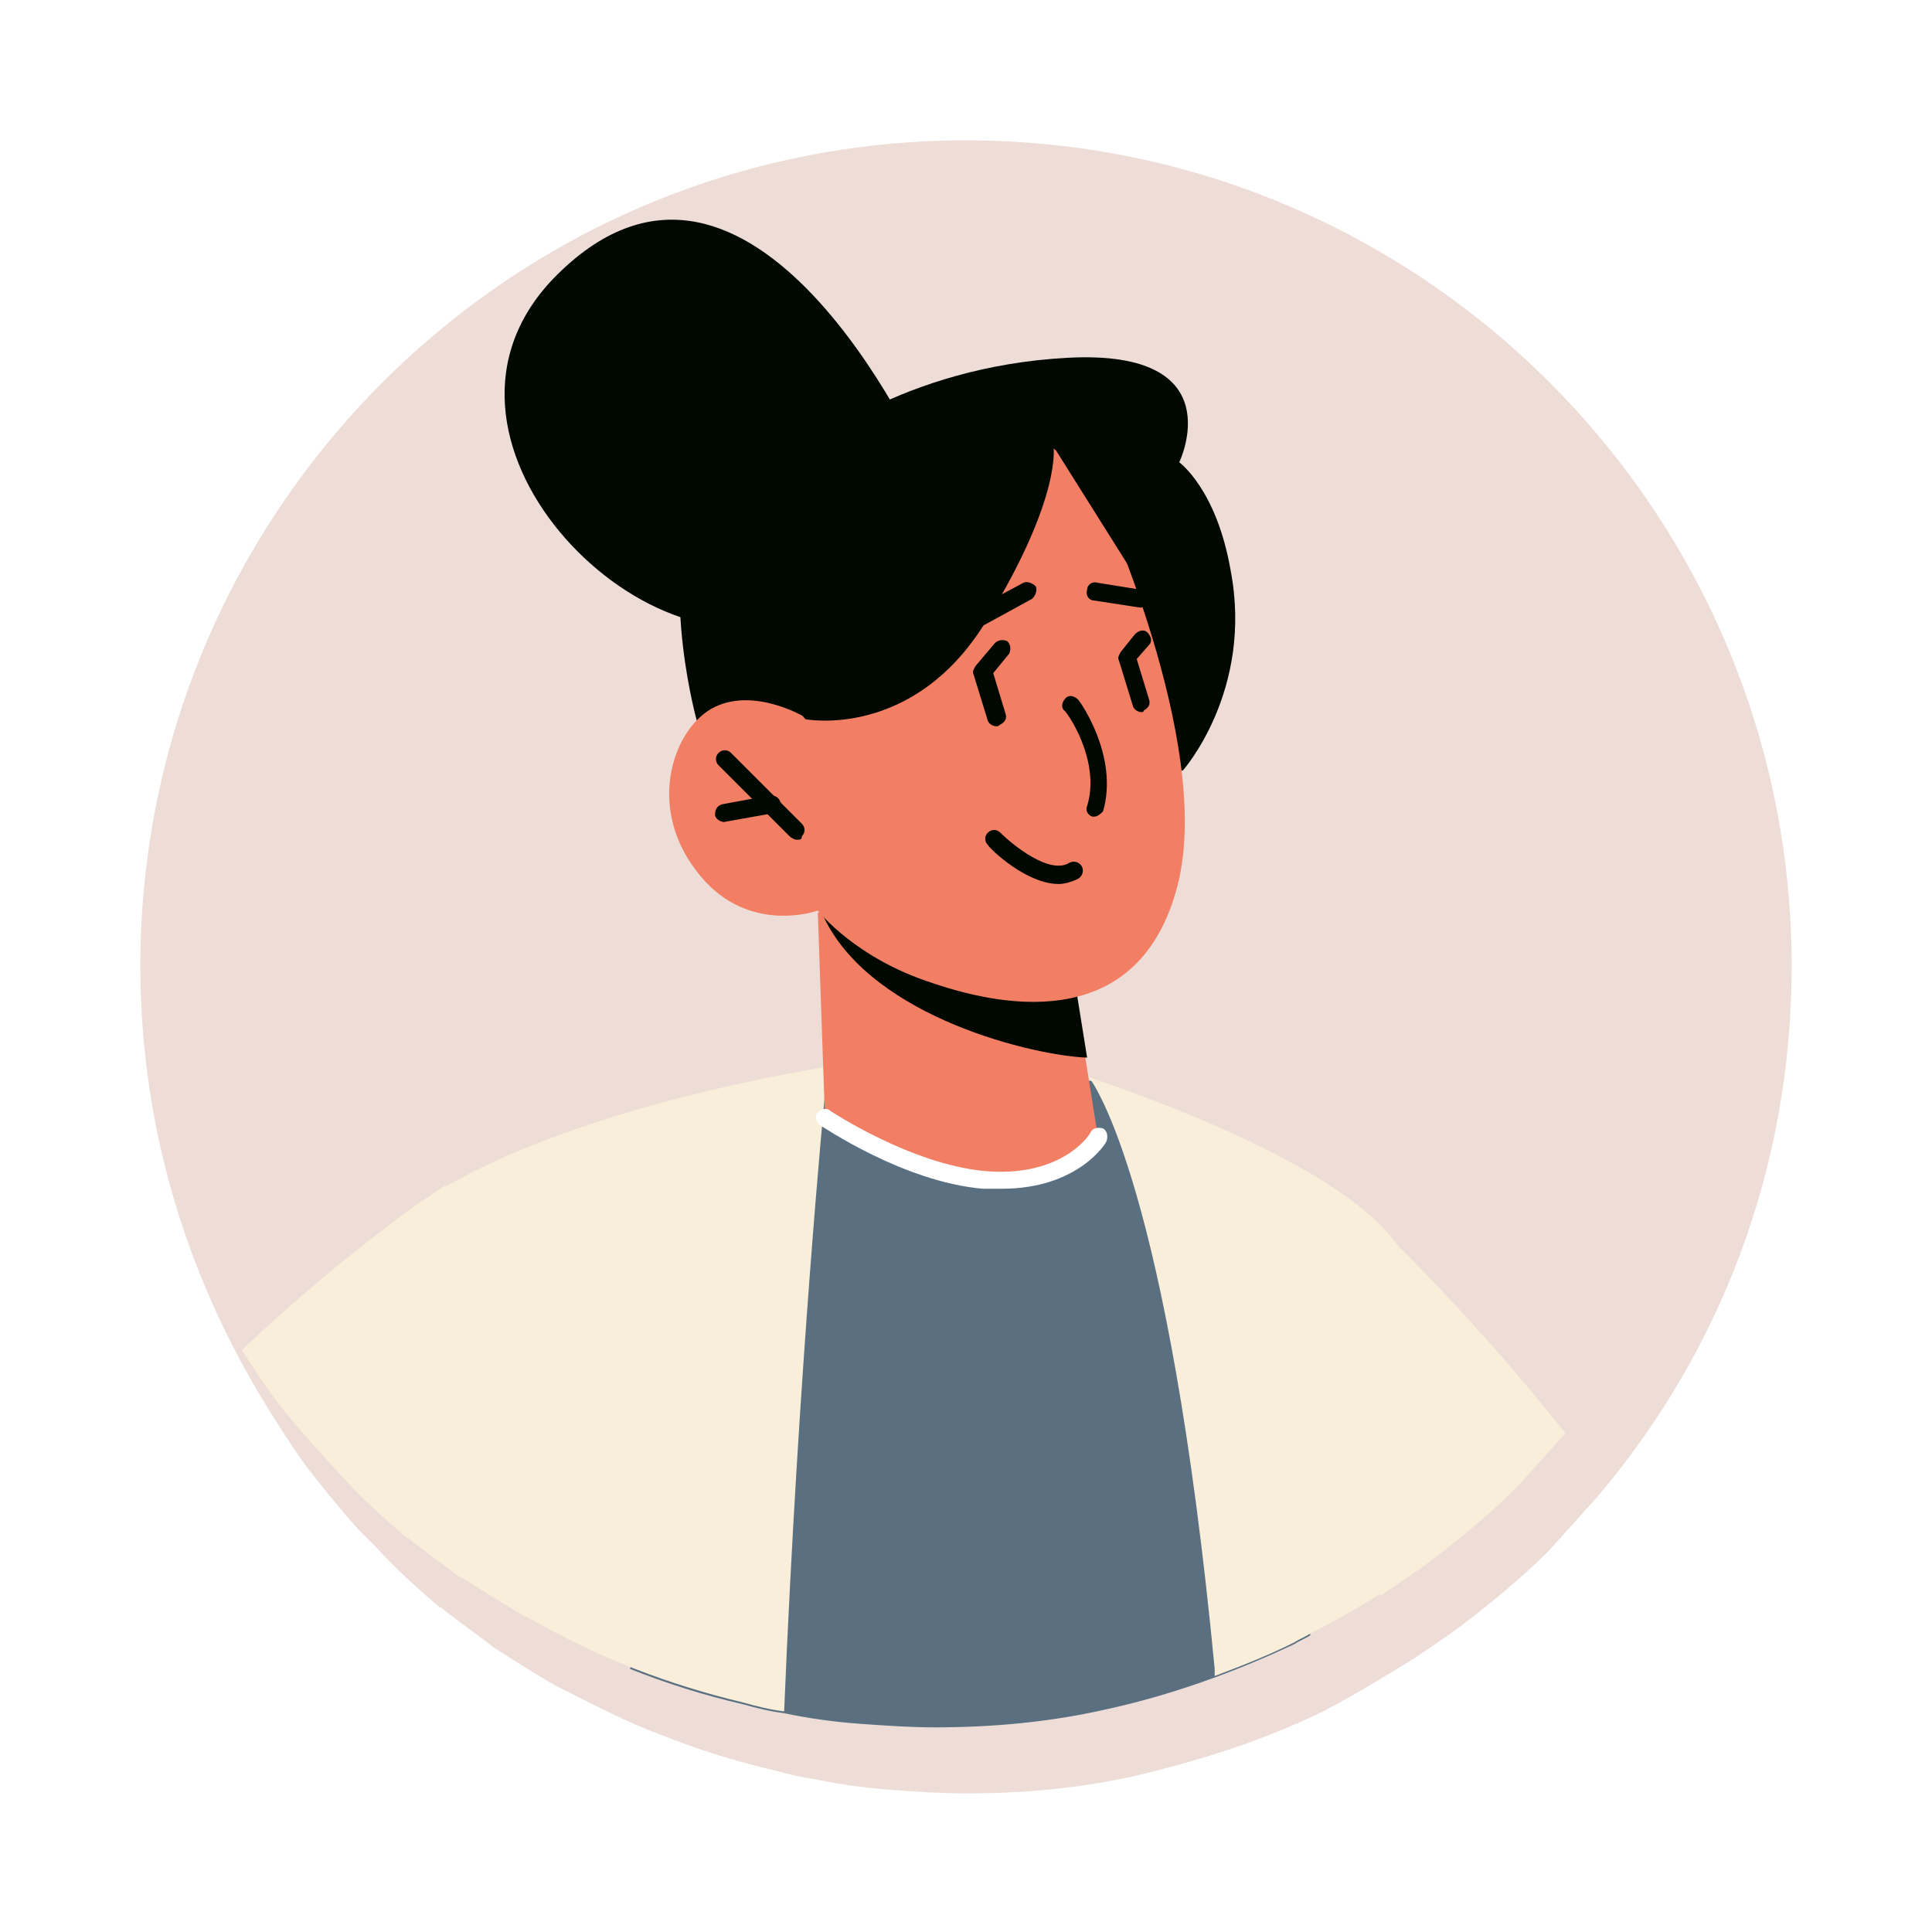
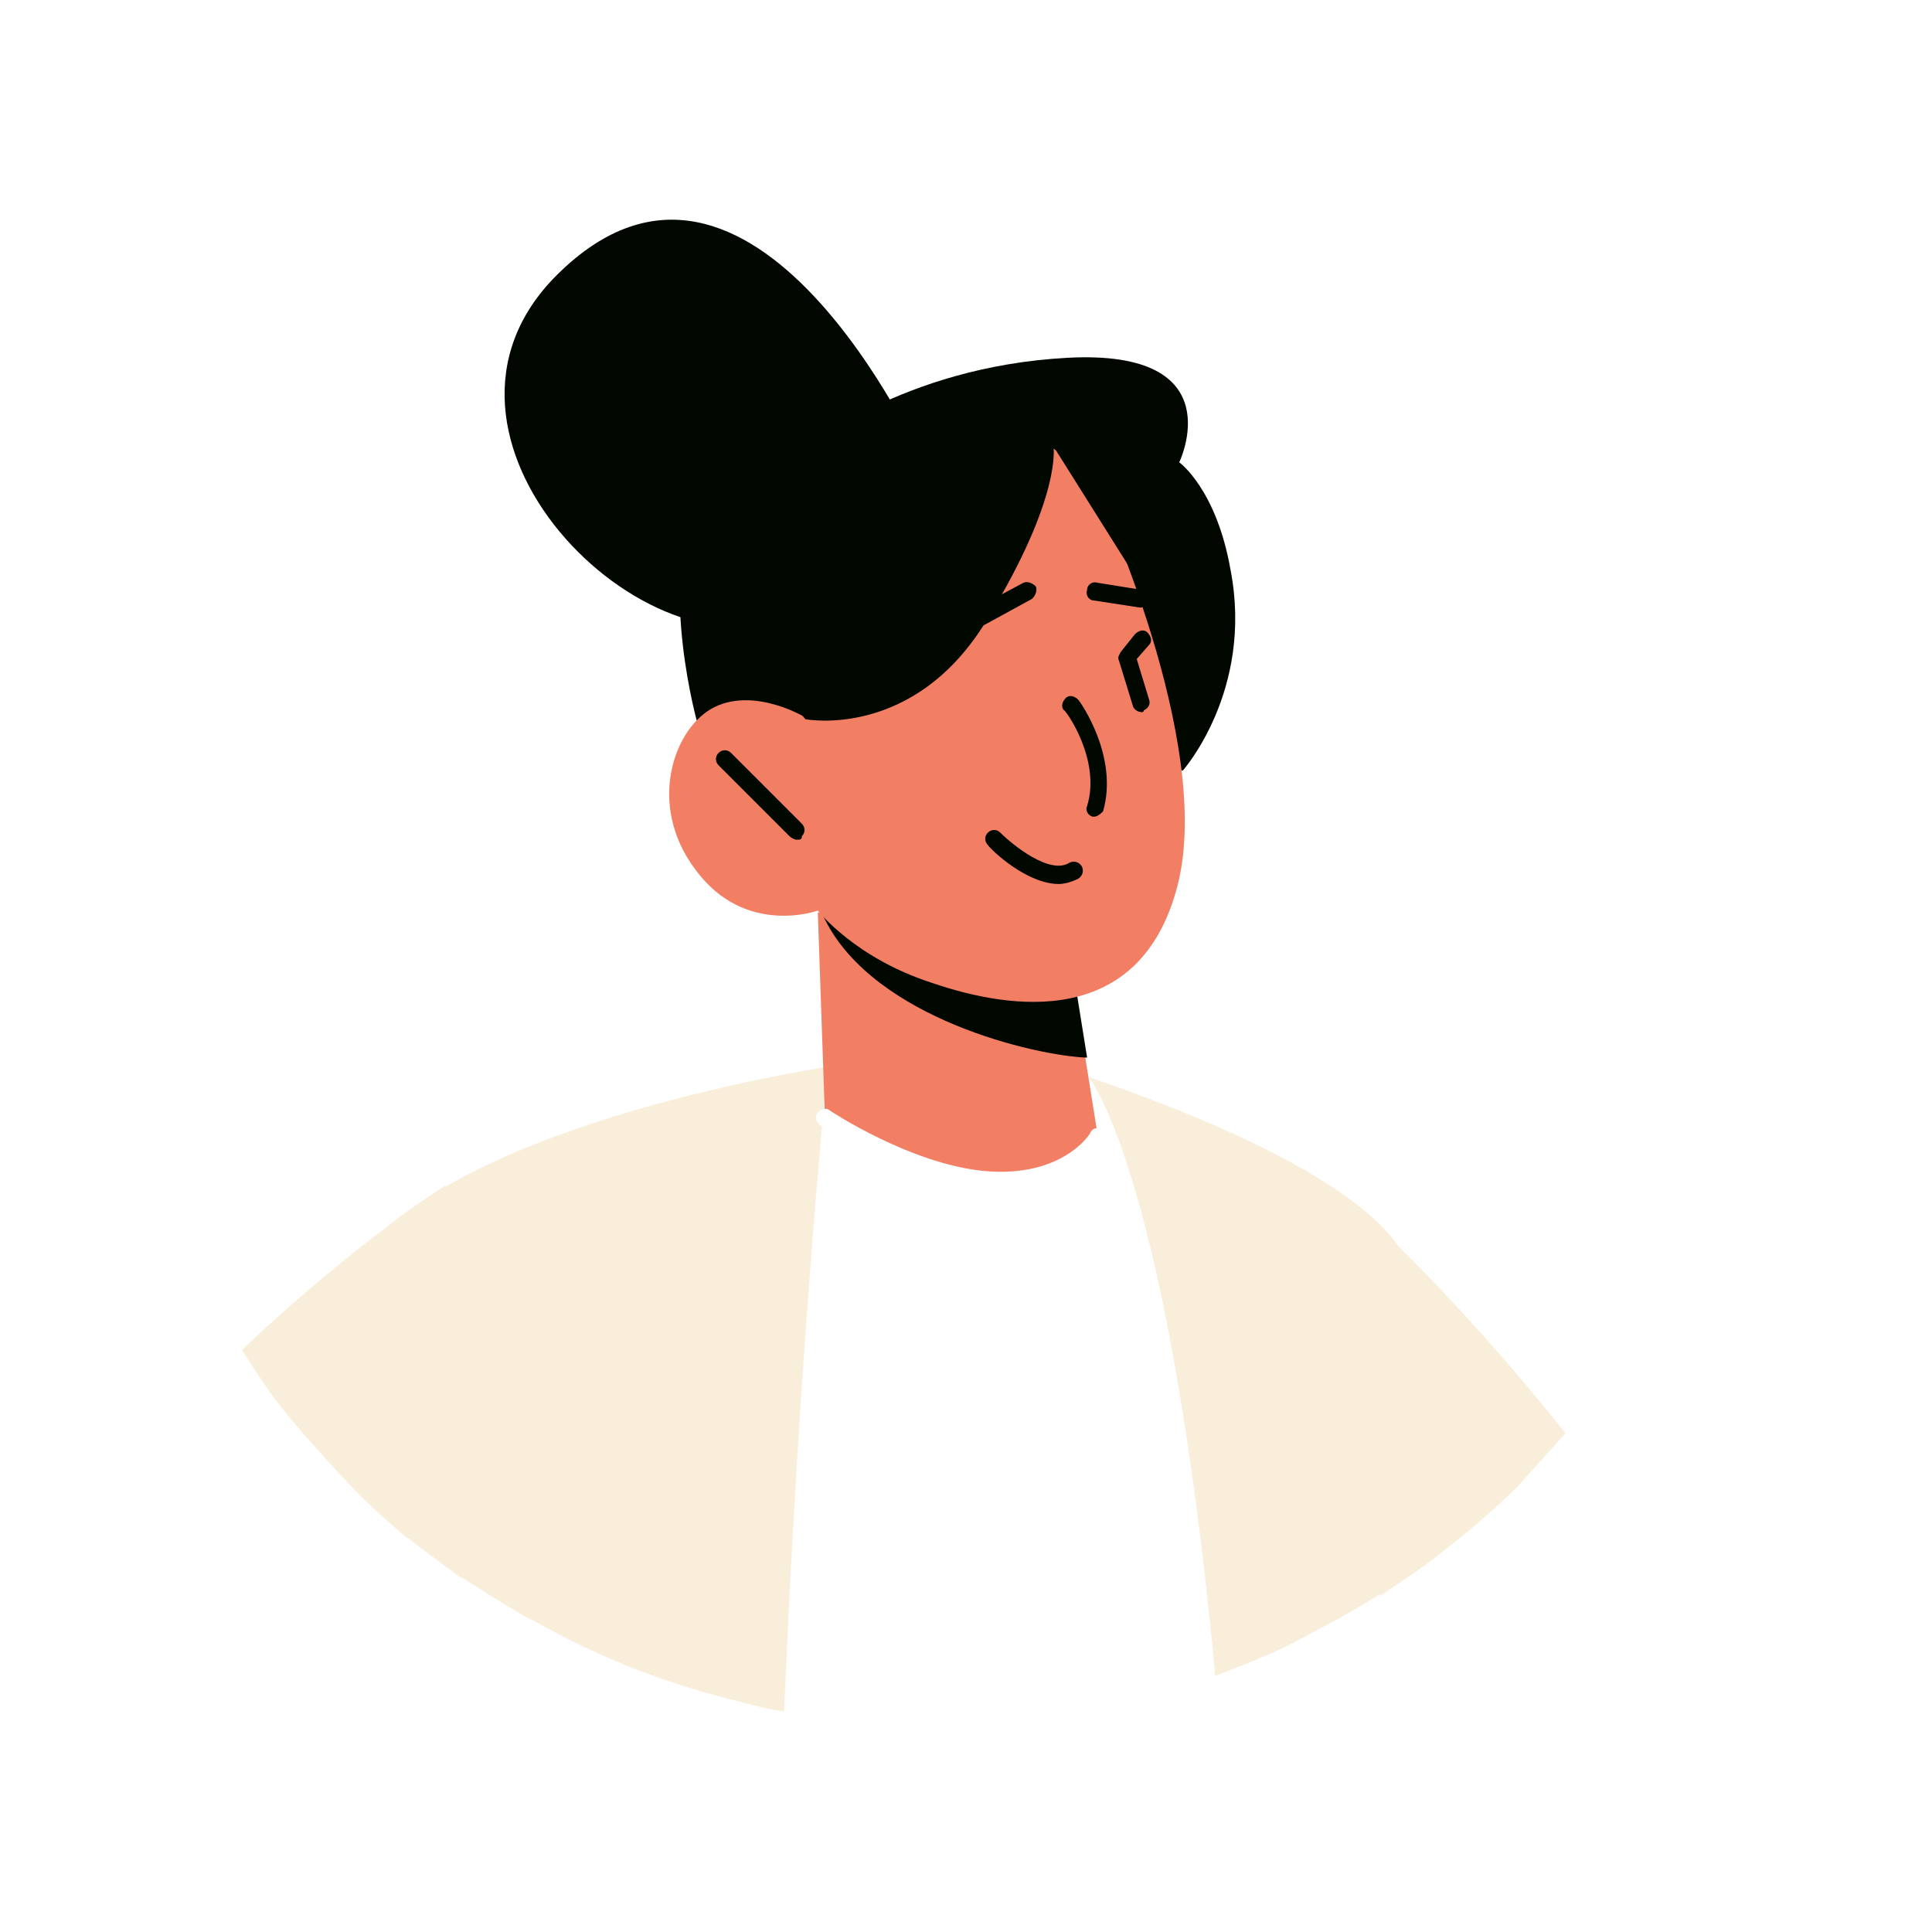
<svg xmlns="http://www.w3.org/2000/svg" width="117" height="117" viewBox="0 0 117 117" fill="none">
  <g filter="url(#filter0_d_2751_29013)">
-     <path d="M106.5 54.5C106.5 66.839 102.101 77.998 94.697 86.689C93.732 87.762 92.766 88.835 91.8 89.908C90.191 91.517 88.367 93.019 86.543 94.414C85.685 95.058 84.719 95.702 83.753 96.346C83.646 96.453 83.539 96.453 83.431 96.56C82.037 97.418 80.642 98.277 79.247 99.028C78.925 99.243 78.603 99.35 78.281 99.564C76.779 100.315 75.169 100.959 73.453 101.603C71.307 102.354 69.054 102.998 66.8 103.534C63.474 104.285 60.041 104.607 56.5 104.607C54.998 104.607 53.496 104.5 51.994 104.393C50.491 104.285 48.882 104.071 47.38 103.749C46.522 103.642 45.663 103.427 44.912 103.212C42.551 102.676 40.191 101.925 38.045 101.067C36.006 100.315 34.182 99.35 32.251 98.384C32.036 98.277 31.822 98.169 31.607 98.062C30.32 97.311 29.14 96.56 27.959 95.809C26.994 95.058 25.921 94.307 24.955 93.556C24.848 93.448 24.74 93.341 24.633 93.341C23.238 92.161 21.951 90.981 20.77 89.693C20.448 89.371 20.019 88.942 19.697 88.62C18.732 87.547 17.873 86.474 17.015 85.401C16.157 84.328 15.406 83.148 14.655 81.968C9.504 73.921 6.5 64.586 6.5 54.5C6.5 26.925 28.925 4.5 56.5 4.5C84.075 4.5 106.5 26.925 106.5 54.5Z" fill="#EDDDD6" />
-   </g>
+     </g>
  <path d="M94.805 86.796C93.839 87.869 92.873 88.942 91.908 90.015C90.298 91.625 88.474 93.127 86.65 94.522C85.792 95.165 84.826 95.809 83.861 96.453C83.753 96.56 83.646 96.56 83.539 96.668L83.861 74.672C83.861 74.672 89.011 79.5 94.805 86.796Z" fill="#F9EEDA" />
-   <path d="M79.354 99.028C79.032 99.243 78.71 99.35 78.388 99.564C74.74 101.281 70.878 102.676 66.908 103.534C63.581 104.285 60.148 104.607 56.607 104.607C55.105 104.607 53.603 104.5 52.101 104.393C50.599 104.285 48.989 104.071 47.487 103.749C46.629 103.642 45.77 103.427 45.019 103.213C42.659 102.676 40.298 101.925 38.152 101.067L48.56 65.659C48.56 65.659 56.715 64.479 65.942 65.444C71.843 65.981 76.672 85.509 79.354 99.028Z" fill="#5A7081" />
  <path d="M65.835 65.337L49.955 66.302C49.955 66.302 48.346 82.826 47.487 103.641C46.629 103.534 45.77 103.319 45.019 103.105C40.513 102.032 36.328 100.422 32.358 98.169C32.144 98.062 31.929 97.954 31.715 97.847C30.427 97.096 29.247 96.345 28.067 95.594C27.101 94.843 26.028 94.092 25.062 93.341C24.955 93.234 24.848 93.126 24.74 93.126C23.346 91.946 22.058 90.766 20.878 89.478C20.556 89.156 20.127 88.727 19.805 88.405C20.127 81.645 20.985 76.495 22.916 74.779C31.393 66.946 52.315 64.263 52.315 64.263L62.079 64.156C61.972 64.156 63.581 64.585 65.835 65.337Z" fill="#F9EEDA" />
  <path d="M86.65 94.415C85.792 95.059 84.826 95.703 83.86 96.346C82.358 97.312 80.856 98.17 79.354 98.921C79.032 99.136 78.71 99.243 78.388 99.458C76.886 100.209 75.277 100.853 73.56 101.497C73.56 101.389 73.56 101.282 73.56 101.067C70.77 71.883 66.264 65.66 65.942 65.231C71.951 67.269 83.217 71.668 85.255 76.497C86.006 78.428 86.436 85.402 86.65 94.415Z" fill="#F9EEDA" />
  <path d="M55.856 27.891C55.856 27.891 45.556 4.929 33.753 16.625C23.882 26.389 39.225 41.517 48.024 37.225C56.929 32.826 55.856 27.891 55.856 27.891Z" fill="#000800" />
  <path d="M71.629 46.667C71.629 46.667 75.921 41.838 74.526 34.542C73.668 29.607 71.414 27.997 71.414 27.997C71.414 27.997 74.74 21.13 64.655 21.667C54.569 22.203 48.668 27.246 48.668 27.246C48.668 27.246 44.054 24.993 42.015 30.465C39.977 35.83 42.23 43.77 42.23 43.77L71.629 46.667Z" fill="#000800" />
  <path d="M49.526 55.252L49.955 67.591C49.955 67.591 52.316 71.025 59.504 71.346C64.869 71.561 66.479 68.771 66.479 68.771L64.762 58.042L51.672 55.681L49.526 55.252Z" fill="#F27E64" />
  <path d="M49.526 54.5C49.526 54.822 49.74 55.251 49.955 55.68C52.959 61.689 62.723 63.942 65.835 64.049L64.869 58.041L49.526 54.5Z" fill="#000800" />
  <path d="M66.479 29.821C66.479 29.821 73.56 44.95 71.307 53.641C69.054 62.332 61.221 61.151 56.5 59.542C51.779 58.04 49.526 55.143 49.526 55.143C49.526 55.143 45.127 56.752 42.123 52.675C39.118 48.705 40.835 43.984 43.303 42.804C45.771 41.623 48.775 43.447 48.775 43.447L46.307 39.048C46.414 39.156 55.642 16.302 66.479 29.821Z" fill="#F27E64" />
  <path d="M48.775 43.555C48.775 43.555 55.427 44.843 59.826 37.439C64.333 30.036 63.796 27.031 63.796 27.031L68.517 34.542C68.517 34.542 69.483 29.285 67.337 25.958C65.191 22.632 63.045 23.383 63.045 23.383L48.56 27.246L44.912 38.941L48.775 43.555Z" fill="#000800" />
  <path d="M66.264 49.456H66.156C65.835 49.349 65.727 49.027 65.835 48.812C66.693 46.023 64.547 43.018 64.44 43.018C64.225 42.804 64.332 42.482 64.547 42.267C64.762 42.053 65.084 42.16 65.298 42.375C65.405 42.482 67.766 45.808 66.8 49.134C66.693 49.242 66.478 49.456 66.264 49.456Z" fill="#000800" />
  <path d="M48.238 50.852C48.131 50.852 47.916 50.745 47.809 50.638L43.517 46.346C43.303 46.131 43.303 45.809 43.517 45.594C43.732 45.38 44.054 45.38 44.269 45.594L48.56 49.886C48.775 50.101 48.775 50.423 48.56 50.638C48.56 50.852 48.453 50.852 48.238 50.852Z" fill="#000800" />
-   <path d="M43.839 49.779C43.625 49.779 43.303 49.565 43.303 49.35C43.303 49.028 43.41 48.814 43.732 48.706L46.629 48.17C46.951 48.17 47.165 48.277 47.273 48.599C47.273 48.921 47.165 49.136 46.843 49.243L43.839 49.779Z" fill="#000800" />
  <path d="M69.053 36.796L66.264 36.367C65.942 36.367 65.727 36.045 65.835 35.723C65.835 35.401 66.156 35.186 66.478 35.294L69.161 35.723C69.483 35.723 69.697 36.045 69.59 36.367C69.483 36.581 69.268 36.796 69.053 36.796Z" fill="#000800" />
  <path d="M57.788 38.727C57.573 38.727 57.358 38.62 57.358 38.406C57.251 38.191 57.358 37.869 57.573 37.655L61.972 35.294C62.187 35.187 62.509 35.294 62.723 35.509C62.831 35.723 62.723 36.045 62.509 36.26L58.002 38.727C57.895 38.727 57.788 38.727 57.788 38.727Z" fill="#000800" />
  <path d="M69.161 43.127C68.946 43.127 68.732 43.02 68.624 42.805L67.766 40.015C67.659 39.801 67.766 39.694 67.873 39.479L68.732 38.406C68.946 38.191 69.268 38.084 69.483 38.299C69.698 38.513 69.805 38.835 69.59 39.05L68.839 39.908L69.59 42.376C69.698 42.698 69.483 42.912 69.268 43.02C69.268 43.127 69.161 43.127 69.161 43.127Z" fill="#000800" />
-   <path d="M60.363 43.984C60.148 43.984 59.933 43.877 59.826 43.663L58.968 40.873C58.861 40.658 58.968 40.551 59.075 40.336L60.255 38.941C60.47 38.727 60.792 38.727 61.006 38.834C61.221 39.049 61.221 39.371 61.114 39.585L60.148 40.766L60.899 43.233C61.006 43.555 60.792 43.77 60.577 43.877C60.47 43.984 60.363 43.984 60.363 43.984Z" fill="#000800" />
  <path d="M64.118 53.534C62.187 53.534 60.041 51.496 59.826 51.174C59.611 50.959 59.611 50.637 59.826 50.423C60.041 50.208 60.362 50.208 60.577 50.423C61.328 51.174 63.581 52.998 64.762 52.247C64.976 52.139 65.298 52.139 65.513 52.461C65.62 52.676 65.62 52.998 65.298 53.212C64.869 53.427 64.44 53.534 64.118 53.534Z" fill="#000800" />
  <path d="M27.959 95.595C26.993 94.844 25.92 94.093 24.955 93.342C24.847 93.235 24.74 93.127 24.633 93.127C23.238 91.947 21.95 90.767 20.77 89.479C19.483 88.084 18.195 86.69 17.015 85.187C16.156 84.114 15.405 82.934 14.654 81.754C21.414 75.316 26.993 71.775 26.993 71.775L27.959 95.595Z" fill="#F9EEDA" />
  <path d="M60.684 71.988C60.363 71.988 59.933 71.988 59.504 71.988C54.676 71.559 49.848 68.233 49.633 68.126C49.418 67.911 49.311 67.589 49.526 67.375C49.74 67.16 50.062 67.053 50.277 67.267C50.277 67.267 55.105 70.486 59.611 70.915C64.332 71.345 66.049 68.662 66.049 68.555C66.157 68.34 66.478 68.233 66.8 68.34C67.015 68.448 67.122 68.769 67.015 69.091C67.015 69.199 65.298 71.988 60.684 71.988Z" fill="white" />
  <defs>
    <filter id="filter0_d_2751_29013" x="0.5" y="0.5" width="116" height="116.107" filterUnits="userSpaceOnUse" color-interpolation-filters="sRGB">
      <feFlood flood-opacity="0" result="BackgroundImageFix" />
      <feColorMatrix in="SourceAlpha" type="matrix" values="0 0 0 0 0 0 0 0 0 0 0 0 0 0 0 0 0 0 127 0" result="hardAlpha" />
      <feOffset dx="2" dy="4" />
      <feGaussianBlur stdDeviation="4" />
      <feComposite in2="hardAlpha" operator="out" />
      <feColorMatrix type="matrix" values="0 0 0 0 0 0 0 0 0 0 0 0 0 0 0 0 0 0 0.25 0" />
      <feBlend mode="normal" in2="BackgroundImageFix" result="effect1_dropShadow_2751_29013" />
      <feBlend mode="normal" in="SourceGraphic" in2="effect1_dropShadow_2751_29013" result="shape" />
    </filter>
  </defs>
</svg>